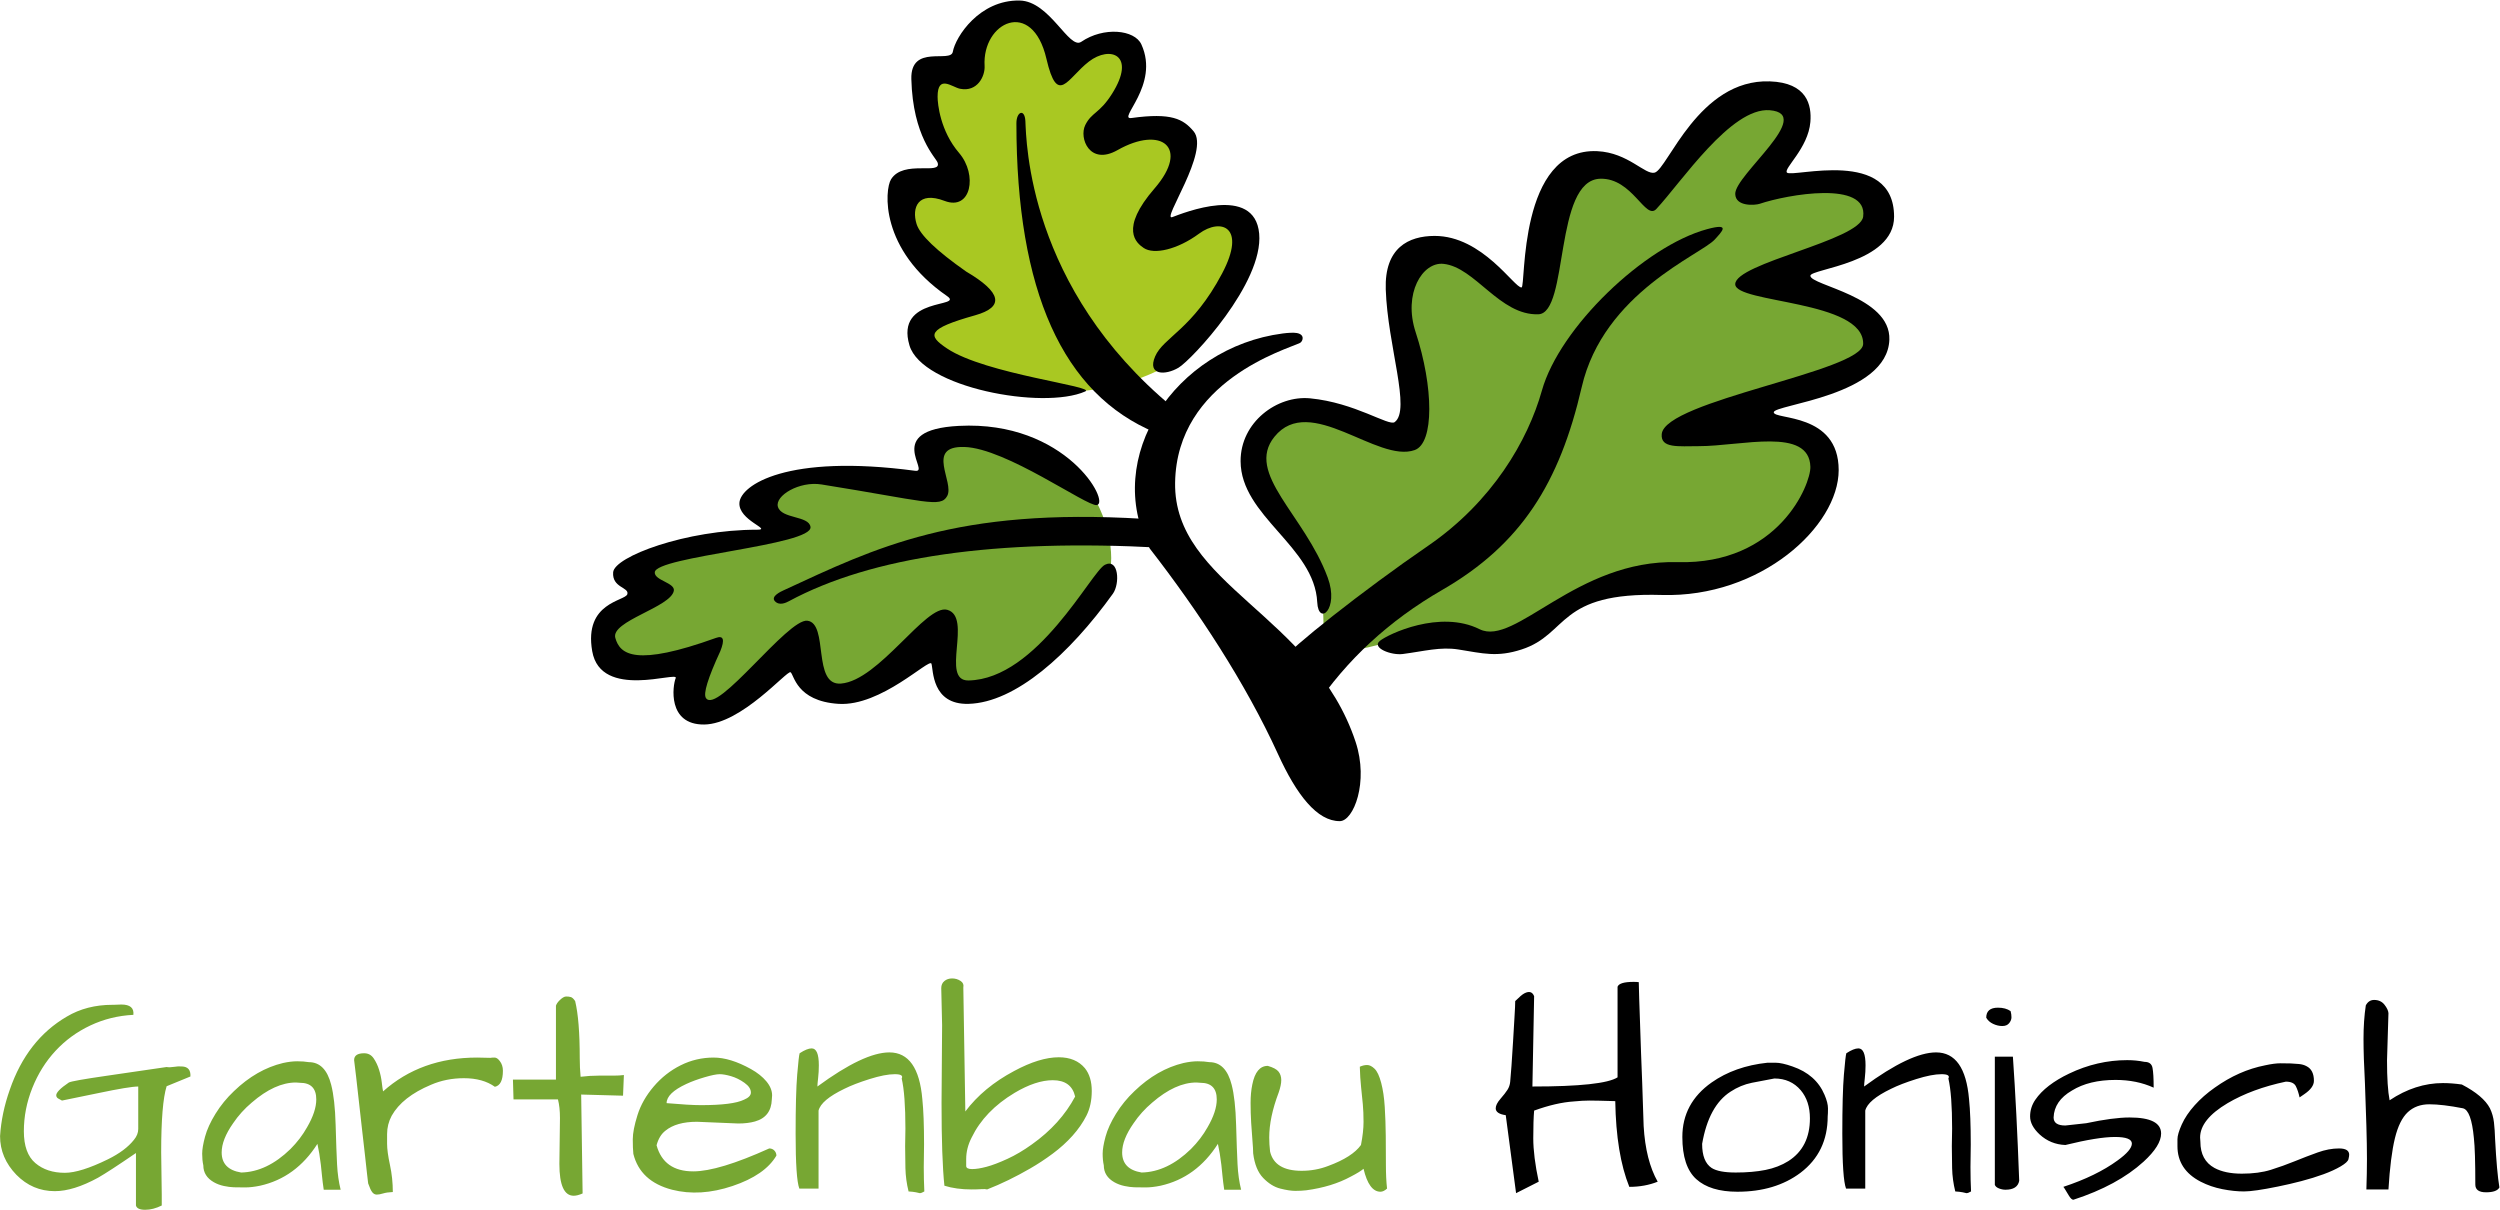
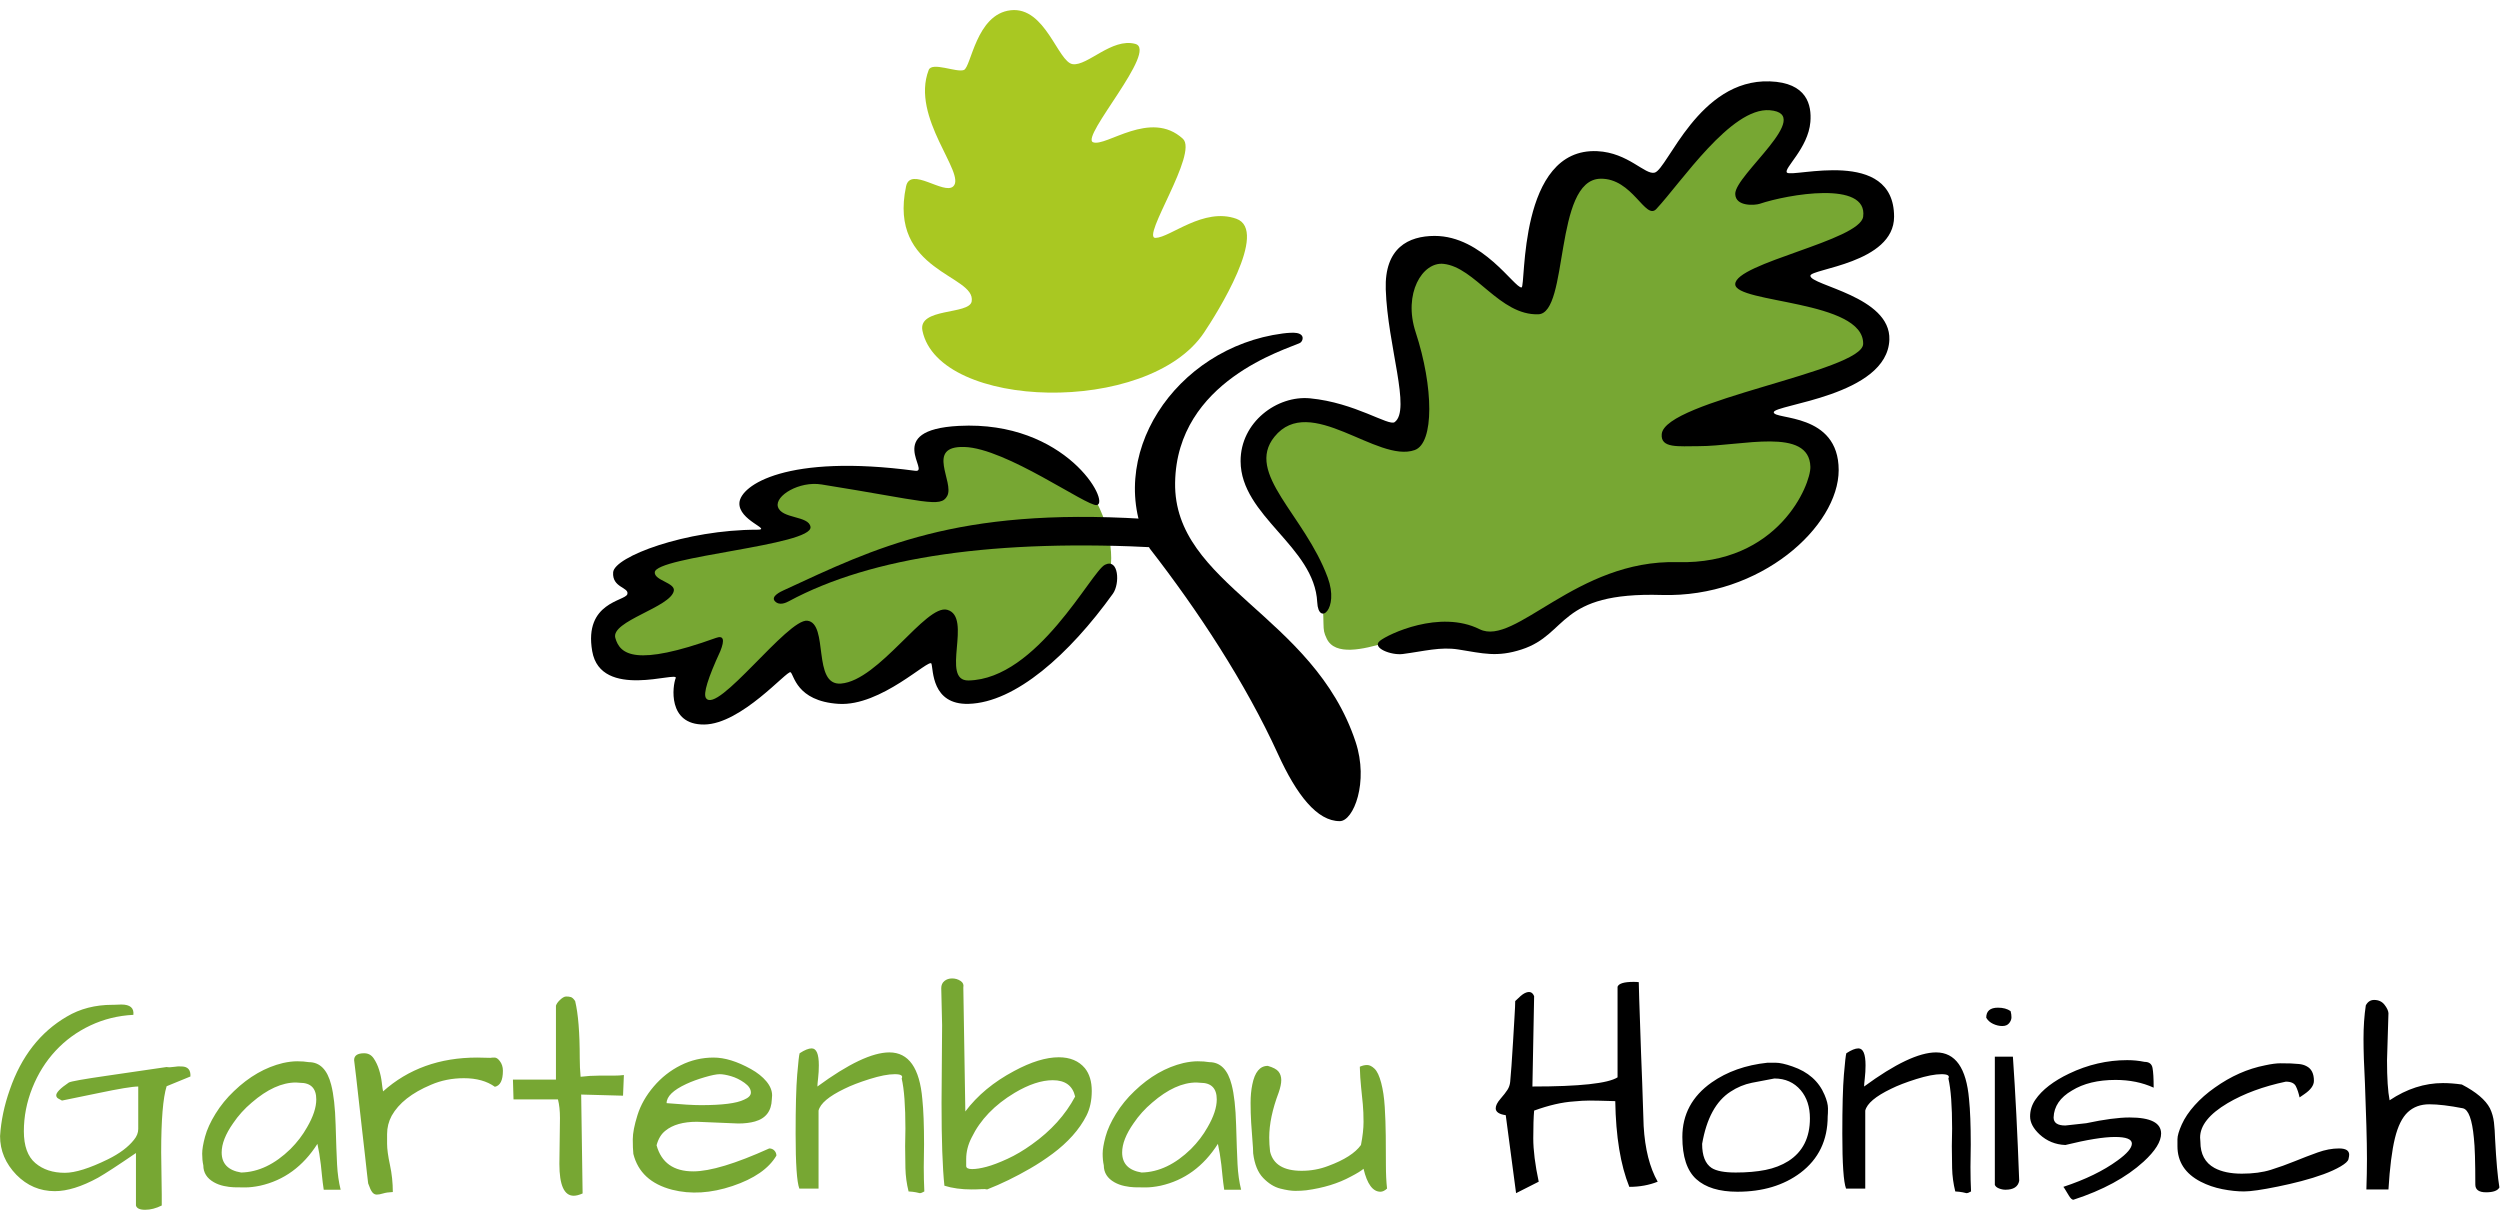
<svg xmlns="http://www.w3.org/2000/svg" width="1601px" height="775px" viewBox="0 0 1601 775" version="1.1">
  <title>logo</title>
  <desc>Created with Sketch.</desc>
  <defs />
  <g id="Page-1" stroke="none" stroke-width="1" fill="none" fill-rule="evenodd">
    <g id="logo" transform="translate(-4, 0)">
      <g id="leaf" transform="translate(382, 0)">
        <g id="leaf-left" transform="translate(0, 272)">
          <path d="M331.5,68.918 C324.333,39.251 304.667,20.918 272.5,13.918 C224.25,3.418 218.026,8.696 218.026,19.946 C218.026,31.196 230.276,44.696 205.526,39.946 C180.776,35.196 127.831,21.756 109.026,48.946 C99.758,62.348 125.109,57.38 124.377,66.979 C123.646,76.577 17.668,69.715 34.877,106.219 C39.002,114.969 5.877,126.719 7.877,139.969 C9.877,153.219 41.72,160.407 68.502,149.1 C90.127,139.969 44.306,175.196 64.295,180.946 C84.284,186.696 128.284,133.696 135.534,137.446 C142.784,141.196 129.784,171.446 158.534,170.946 C187.284,170.446 214.534,130.696 224.284,131.696 C234.034,132.696 217.108,171.762 238.284,170.946 C273.263,169.6 327.266,112.936 331.5,99.686 C334.323,90.852 334.323,80.596 331.5,68.918 Z" id="Path-8" fill="#77A733" />
          <path d="M334.685,108.234 C306.808,147.036 272.26,177.943 242.254,178.75 C218.493,179.389 219.743,156.77 218.493,153.01 C217.243,149.25 186.243,180.5 158.993,178.75 C131.743,177 130.503,159.769 128.243,158.5 C125.983,157.231 96.733,191.731 72.983,191.981 C49.233,192.231 52.744,166.972 54.733,162.231 C56.723,157.491 6.723,176.491 1.251,145.01 C-4.221,113.528 22.49,113 23.751,108.5 C25.012,104 13.9,104.491 14.656,94.5 C15.411,84.509 61.133,67.221 107.001,67.221 C116.661,67.221 94.772,61.239 95.522,49.989 C96.272,38.739 125.86,18.504 208.022,29.489 C218.493,30.889 187.021,3.298 236.022,0.739 C304.781,-2.852 333.378,50.123 324.36,51.458 C317.942,52.409 266.285,14.996 239.522,14.239 C214.41,13.529 233.414,36.783 228.58,45.648 C224.355,53.397 214.605,48.888 148.051,38.239 C133.848,35.967 118.169,45.483 120.159,52.489 C122.409,60.413 139.975,58.102 141.044,65.418 C142.778,77.293 41.876,84.298 41.312,94.5 C41.019,99.784 54.535,101.184 53.51,106.4 C51.443,116.916 13.043,125.748 16.043,136.508 C19.043,147.268 29.102,155.042 80.533,136.508 C85.341,134.775 86.258,137.609 83.283,145.01 C75.339,162.229 72.271,172.229 74.08,175.01 C81.25,186.034 126.537,123.907 139.069,125.51 C152.875,127.275 141.962,167.277 160.58,165.76 C184.996,163.771 214.889,114.769 228.58,118.51 C245.125,123.03 223.931,164.13 242.254,163.771 C286.375,162.905 320.81,94.046 329.622,89.671 C338.435,85.296 339.31,101.796 334.685,108.234 Z" id="Path-6" fill="#000000" />
        </g>
        <g id="leaf-top" transform="translate(190, 0)">
          <path d="M203,213.106 C211.208,200.889 244.758,147.599 223.758,140.099 C202.758,132.599 181.5,152.106 172,152.356 C162.5,152.606 199.595,98.108 189.5,88.856 C168.758,69.849 140.239,94.346 131.989,91.096 C123.739,87.846 174.008,32.099 159.008,28.099 C144.008,24.099 128.5,42.346 118.989,41.096 C109.479,39.846 101.508,4.067 79.247,6.567 C56.986,9.067 53.979,43.088 49.229,44.838 C44.479,46.588 28.827,39.384 26.729,44.838 C15.008,75.299 50.92,111.263 42.479,119.338 C36.508,125.049 15.008,106.28 12.247,119.338 C0.635,174.258 57.191,175.907 54.258,193.03 C52.769,201.723 19.643,196.893 22.747,211.838 C33.276,262.538 167.266,266.299 203,213.106 Z" id="Path-9" fill="#A9C822" />
-           <path d="M126.989,250.682 C134.289,247.452 63.07,239.627 38.5,223.173 C26.024,214.818 25.203,210.712 56.5,201.904 C75.36,196.597 73.443,187.267 50.75,173.915 C31.73,160.594 21.137,150.434 18.971,143.434 C15.721,132.934 19.934,122.165 36.934,128.665 C53.934,135.165 58.184,111.934 46.184,97.934 C34.184,83.934 32.434,66.654 32.434,61.915 C32.434,47.465 41.715,55.81 46.784,56.84 C58.036,59.128 62.911,48.594 62.536,42.219 C60.887,14.194 93.03,-1.531 102.136,37.657 C109.256,68.302 115.476,50.136 129.326,39.434 C142.843,28.99 160.034,34.965 144.064,60.187 C136.071,72.811 131.09,71.807 126.989,80.126 C122.889,88.445 129.821,106.249 147.663,96.128 C175.709,80.22 194.163,94.378 171.413,120.628 C148.663,146.878 159.814,155.674 164.432,158.802 C171.021,163.264 186.093,159.803 199.895,149.617 C213.696,139.431 230.579,144.935 214.645,175.117 C195.701,210.999 177,216.018 171.75,228.247 C166.5,240.475 178.356,240.472 186.731,235.472 C195.106,230.472 241.266,181.286 238.379,149.617 C235.479,117.802 189.513,136.524 182.763,139.034 C175.376,141.78 207.108,96.759 196.373,84.07 C189.693,76.175 182.193,72.055 156.645,75.57 C147.009,76.896 174.935,54.682 162.939,28.437 C158.613,18.97 138.778,16.973 124.439,26.77 C116.644,32.096 104.358,0.71 84.996,0.334 C59.246,-0.166 43.914,23.541 42.179,33.176 C40.837,40.63 15.048,28.001 15.621,50.609 C16.559,87.628 31.317,100.854 32.434,104.109 C35.293,112.443 10.567,101.989 2.61,114.859 C-1.457,121.438 -4.802,159.719 38.5,189.609 C49.659,197.312 5.066,189.603 14.418,221.178 C22.418,248.188 99.916,262.66 126.989,250.682 Z" id="Path-5" fill="#000000" />
        </g>
        <g id="leaf-right" transform="translate(416, 52)">
          <path d="M55.669,357.055 C61.016,368.168 79.039,363.798 93.164,359.683 C106.446,355.813 148.717,357.581 165.209,357.055 C200.459,355.93 185.776,322.759 277.526,322.259 C369.276,321.759 379.664,254.012 379.776,247.259 C380.31,215.346 320.078,223.596 320.276,216.759 C320.516,208.509 413.776,191.846 413.776,163.836 C413.776,145.835 352.276,134.317 351.276,127.509 C349.419,114.866 414.248,99.753 413.776,85.259 C413.078,63.817 367.276,57.259 335.026,67.259 C302.776,77.259 386.078,26.307 352.276,9.259 C316.503,-8.784 269.545,68.509 265.795,69.009 C262.045,69.509 248.584,50.759 227.545,53.259 C187.078,58.067 195.52,137.953 191.078,140.067 C178.372,146.115 144.396,106.717 124.328,108.067 C86.361,110.623 114.045,206.52 107.045,226.02 C100.045,245.52 48.767,191.518 26.045,213.52 C-19.435,257.557 49.978,299.98 51.697,317.461 C55.064,351.709 51.958,349.342 55.669,357.055 Z" id="Path-10" fill="#77A733" />
          <path d="M49.558,333.683 C47.805,297.904 0.581,278.635 0.473,243.32 C0.396,218.355 23.882,201.051 44.983,203.089 C73.826,205.875 95.342,221.091 99.136,218.329 C109.762,210.592 94.61,169.38 93.436,133.32 C92.564,106.581 108.158,99.122 124.667,99.081 C155.43,99.005 175.92,132.601 180.417,132.081 C183.241,131.755 178.078,42.383 228.928,44.81 C248.735,45.755 259.524,60.255 265.678,58.55 C273.98,56.25 293.859,-1.463 339.339,0.104 C363.285,0.928 366.248,15.29 365.367,26.104 C363.992,42.979 347.84,56.106 350.395,58.55 C353.98,61.98 418.969,42.082 418.969,86.778 C418.969,116.604 365.388,120.123 365.367,124.582 C365.336,130.821 416.944,137.783 415.951,165.541 C414.66,201.625 341.909,207.038 341.909,212.02 C341.909,217.001 383.488,212.02 383.488,249.041 C383.488,285.029 333.582,330.918 270.169,329.02 C202.98,327.008 210.75,354.092 180.417,363.923 C164.668,369.028 155.862,366.459 139.914,363.923 C128.461,362.102 118.082,365.031 104.342,366.83 C96.885,367.806 84.251,362.834 89.626,358.45 C95.001,354.065 128.164,338.298 153.53,350.947 C176.291,362.297 215.501,306.246 280.251,307.996 C345.001,309.746 365.637,258.15 365.367,247.01 C364.742,221.241 321.126,233.723 293.919,233.723 C280.876,233.723 269.328,235.253 270.169,225.991 C272.121,204.486 398.808,185.858 399.169,168.252 C399.746,140.111 317.123,142.308 317.246,129.977 C317.38,116.477 397.101,101.99 399.169,86.778 C402.355,63.338 350.499,72.581 332.93,78.508 C330.084,79.468 317.413,80.537 317.246,72.204 C317.001,60.034 368.464,20.964 339.339,18.589 C314.594,16.571 282.688,64.725 266.714,81.839 C259.714,89.339 251.486,61.941 230.834,62.459 C200.959,63.209 210.818,148.579 191.18,149.268 C166.423,150.136 150.691,119.1 130.43,116.972 C116.953,115.557 104.448,135.97 112.578,160.732 C124.142,195.954 124.502,231.708 112.011,236.204 C88.088,244.813 44.918,199.5 22.147,227.713 C3.192,251.198 41.419,277.567 56.289,317.923 C63.761,338.202 50.312,349.091 49.558,333.683 Z" id="Path-7" fill="#000000" />
        </g>
        <g id="base" transform="translate(117, 72)" fill="#000000">
          <path d="M363.062,453.856 C348.512,453.979 335.372,437.076 323.504,411.078 C302.504,365.078 272.012,318.807 241.31,279.286 C210.81,221.016 257.504,150.557 326.463,141.557 C329.768,141.125 333.436,140.893 335.496,141.27 C341.047,142.288 339.214,146.768 337.541,147.594 C329.127,151.75 258.578,171.631 257.541,237.094 C256.504,302.557 346.125,321.594 373.125,403.094 C381.686,428.935 371.77,453.782 363.062,453.856 Z" id="Path" />
          <path d="M248.479,278.75 C142.736,273.003 63.319,284.419 10.229,313 C8.493,313.934 4.13,316.13 1.245,313 C-1.641,309.87 5.209,306.775 6.842,306.02 C65.827,278.75 117.247,253.008 237.218,260.258 C241.063,265.924 244.817,272.089 248.479,278.75 Z" id="Path-2" />
-           <path d="M244.989,205.028 C185.6,180.449 155.906,114.419 155.906,6.938 C155.906,-0.664 161.252,-2.61 161.658,5.565 C162.286,18.189 163.297,112.271 256.258,188.989 C253.758,194.482 250.002,199.828 244.989,205.028 Z" id="Path-3" />
-           <path d="M346.814,381.205 C367.436,350.484 394.649,325.373 428.452,305.873 C479.157,276.623 503.712,237.408 517.934,175.884 C531.941,115.283 594.458,91.078 603.202,81.313 C607.699,76.292 613.709,70.549 598.199,74.764 C558.173,85.642 503.777,137.684 492.426,178.131 C483.443,210.137 460.636,249.381 419.404,277.631 C378.173,305.881 329.814,344.205 326.814,350.205 C324.814,354.205 331.481,364.538 346.814,381.205 Z" id="Path-4" />
        </g>
      </g>
      <g id="text" transform="translate(0, 629)">
        <path d="M91.062,142.996 L91.062,109.398 C79.435,117.354 71.357,122.617 66.828,125.188 C56.302,130.94 47.061,133.816 39.105,133.816 C29.559,133.816 21.358,130.328 14.504,123.352 C7.527,116.13 4.039,107.869 4.039,98.566 C4.651,88.775 6.732,78.861 10.281,68.824 C17.625,47.527 29.803,31.922 46.816,22.008 C55.262,16.99 64.992,14.48 76.008,14.48 L76.742,14.48 L81.699,14.297 C87.329,14.297 89.9,16.5 89.41,20.906 C79.618,21.396 70.439,23.66 61.871,27.699 C53.303,31.738 45.868,37.154 39.564,43.947 C33.261,50.74 28.304,58.665 24.693,67.723 C21.083,76.78 19.277,86.021 19.277,95.445 C19.277,104.87 21.725,111.663 26.621,115.824 C31.517,119.986 37.82,122.066 45.531,122.066 C52.141,122.066 61.32,119.19 73.07,113.438 C80.536,109.766 86.105,105.604 89.777,100.953 C91.613,98.75 92.531,96.424 92.531,93.977 L92.531,66.805 C88.859,66.805 80.322,68.212 66.92,71.027 C53.518,73.842 45.776,75.434 43.695,75.801 C43.083,75.434 42.349,75.036 41.492,74.607 C40.635,74.179 40.146,73.536 40.023,72.68 C39.779,70.844 42.471,68.029 48.102,64.234 C49.448,63.5 57.526,62.062 72.336,59.92 C87.146,57.778 96.57,56.401 100.609,55.789 C104.648,55.177 108.014,54.688 110.707,54.32 C111.931,54.565 113.461,54.535 115.297,54.229 C117.133,53.923 118.846,53.831 120.438,53.953 C124.354,54.076 126.19,56.217 125.945,60.379 L110.707,66.621 C108.381,74.087 107.219,88.163 107.219,108.848 L107.586,136.203 L107.586,142.996 C103.914,144.832 100.365,145.75 96.938,145.75 C93.51,145.75 91.552,144.832 91.062,142.996 Z M207.277,103.523 C198.098,117.966 185.858,126.901 170.559,130.328 C167.009,131.063 163.796,131.43 160.92,131.43 C158.044,131.43 155.657,131.399 153.76,131.338 C151.863,131.277 149.751,131.001 147.426,130.512 C145.1,130.022 142.958,129.227 141,128.125 C136.471,125.555 134.207,121.944 134.207,117.293 C133.717,115.09 133.473,112.611 133.473,109.857 C133.473,107.104 134.085,103.462 135.309,98.934 C136.533,94.405 138.766,89.509 142.01,84.246 C145.253,78.983 149.2,74.148 153.852,69.742 C163.521,60.44 173.986,54.443 185.246,51.75 C188.551,51.016 191.58,50.648 194.334,50.648 C197.088,50.648 199.566,50.832 201.77,51.199 C208.869,51.199 213.642,56.034 216.09,65.703 C217.681,71.823 218.63,80.36 218.936,91.314 C219.242,102.269 219.548,110.714 219.854,116.65 C220.16,122.587 220.924,128.003 222.148,132.898 L211.316,132.898 C210.827,129.594 210.46,126.656 210.215,124.086 C209.97,121.516 209.725,119.129 209.48,116.926 C208.868,111.785 208.134,107.318 207.277,103.523 Z M206.543,75.066 C206.543,67.967 203.055,64.418 196.078,64.418 C195.221,64.296 194.365,64.234 193.508,64.234 C184.573,64.234 175.148,68.518 165.234,77.086 C160.583,81.003 156.605,85.409 153.301,90.305 C148.405,97.281 145.957,103.523 145.957,109.031 C145.957,116.253 150.118,120.536 158.441,121.883 C169.457,121.638 179.983,116.62 190.02,106.828 C194.303,102.544 197.853,97.893 200.668,92.875 C204.585,86.143 206.543,80.207 206.543,75.066 Z M320.922,66.988 C315.781,63.316 309.172,61.48 301.094,61.48 C293.505,61.48 286.467,62.888 279.98,65.703 C267.741,70.844 259.357,77.453 254.828,85.531 C252.87,89.203 251.891,93.12 251.891,97.281 L251.891,103.432 C251.891,106.798 252.503,111.326 253.727,117.018 C254.951,122.709 255.562,128.492 255.562,134.367 C252.992,134.49 250.911,134.796 249.32,135.285 C247.729,135.775 246.383,136.02 245.281,136.02 C244.18,136.02 243.231,135.53 242.436,134.551 C241.64,133.572 240.753,131.674 239.773,128.859 C239.651,128.125 239.406,126.044 239.039,122.617 C238.672,119.19 238.213,115.029 237.662,110.133 C237.111,105.237 236.499,99.882 235.826,94.068 C235.153,88.255 234.51,82.533 233.898,76.902 C232.552,64.663 231.512,55.667 230.777,49.914 C230.777,46.977 232.919,45.508 237.203,45.508 C239.773,45.508 241.793,46.579 243.262,48.721 C244.73,50.863 245.893,53.311 246.75,56.064 C247.607,58.818 248.188,61.542 248.494,64.234 C248.8,66.927 249.076,68.824 249.32,69.926 C265.477,55.483 285.549,48.262 309.539,48.262 C312.232,48.262 315.047,48.323 317.984,48.445 C318.719,48.323 319.637,48.262 320.738,48.262 C321.84,48.262 322.941,48.996 324.043,50.465 C325.389,52.178 326.062,54.259 326.062,56.707 C326.062,62.827 324.349,66.254 320.922,66.988 Z M362.23,116.375 L362.598,87 C362.598,82.349 362.169,78.371 361.312,75.066 L332.855,75.066 L332.488,62.398 L360.027,62.398 L360.027,15.031 C360.395,13.93 361.129,12.828 362.23,11.727 C363.944,10.013 365.382,9.156 366.545,9.156 C367.708,9.156 368.717,9.279 369.574,9.523 C370.431,9.768 371.349,10.625 372.328,12.094 C374.286,20.172 375.266,32.35 375.266,48.629 C375.266,52.668 375.449,56.646 375.816,60.562 C379.733,60.073 383.65,59.828 387.566,59.828 L397.113,59.828 C399.439,59.828 401.581,59.706 403.539,59.461 L402.988,72.68 L376.184,71.945 L377.102,135.285 C374.898,136.264 373.001,136.754 371.41,136.754 C365.29,136.754 362.23,129.961 362.23,116.375 Z M447.969,121.148 C458.74,121.148 474.957,116.253 496.621,106.461 C497.967,106.461 499.069,106.92 499.926,107.838 C500.783,108.756 501.211,109.827 501.211,111.051 C496.315,119.374 486.952,125.861 473.121,130.512 C459.29,135.163 446.378,135.958 434.383,132.898 C420.797,129.349 412.535,121.699 409.598,109.949 C409.353,107.624 409.23,104.503 409.23,100.586 C409.23,96.669 410.24,91.498 412.26,85.072 C414.279,78.646 417.737,72.557 422.633,66.805 C427.529,61.052 433.281,56.523 439.891,53.219 C446.5,49.914 453.538,48.262 461.004,48.262 C468.103,48.262 476.059,50.71 484.871,55.605 C489.033,57.931 492.337,60.562 494.785,63.5 C497.233,66.438 498.457,69.436 498.457,72.496 C498.457,73.353 498.396,74.21 498.273,75.066 C498.029,82.533 494.418,87.245 487.441,89.203 C484.381,90.06 480.832,90.488 476.793,90.488 L450.355,89.387 C441.543,89.387 434.811,91.284 430.16,95.078 C427.467,97.159 425.57,100.28 424.469,104.441 C427.529,115.579 435.362,121.148 447.969,121.148 Z M480.74,64.418 C477.986,62.46 475.141,61.052 472.203,60.195 C469.266,59.339 466.818,58.91 464.859,58.91 C462.901,58.91 459.719,59.553 455.312,60.838 C450.906,62.123 446.99,63.561 443.562,65.152 C435.117,69.069 430.895,73.169 430.895,77.453 C440.686,78.31 448.03,78.738 452.926,78.738 C466.512,78.738 475.691,77.576 480.465,75.25 C483.402,74.026 484.871,72.496 484.871,70.66 C484.871,68.457 483.494,66.376 480.74,64.418 Z M583.828,93.793 C583.828,79.228 583.033,68.518 581.441,61.664 C582.421,59.828 580.952,58.91 577.035,58.91 C572.874,58.91 567.488,59.951 560.879,62.031 C554.269,64.112 548.884,66.193 544.723,68.273 C534.809,73.047 529.301,77.698 528.199,82.227 L528.199,132.164 L515.898,132.164 C514.307,128.003 513.512,116.314 513.512,97.098 C513.512,79.962 513.848,67.356 514.521,59.277 C515.195,51.199 515.715,46.609 516.082,45.508 C519.264,43.427 521.835,42.387 523.793,42.387 C526.853,42.387 528.383,45.997 528.383,53.219 C528.383,56.034 528.23,58.757 527.924,61.389 C527.618,64.02 527.465,65.826 527.465,66.805 C547.293,52.24 562.654,44.957 573.547,44.957 C585.909,44.957 592.947,54.932 594.66,74.883 C595.395,81.859 595.762,91.529 595.762,103.891 L595.578,118.395 C595.578,123.78 595.701,128.982 595.945,134 C594.721,134.734 593.742,135.102 593.008,135.102 C592.641,134.979 591.845,134.796 590.621,134.551 C589.397,134.306 587.806,134.122 585.848,134 C584.624,129.104 583.951,124.117 583.828,119.037 C583.706,113.958 583.645,109.276 583.645,104.992 L583.828,93.793 Z M607.328,27.516 L606.777,3.832 C606.777,1.874 607.451,0.344 608.797,-0.758 C610.143,-1.859 611.796,-2.41 613.754,-2.41 C615.712,-2.41 617.487,-1.89 619.078,-0.85 C620.669,0.191 621.281,1.629 620.914,3.465 L622.199,82.777 C629.91,72.496 640.314,63.867 653.41,56.891 C664.303,51.016 673.85,48.078 682.051,48.078 C689.272,48.078 694.841,50.404 698.758,55.055 C701.695,58.727 703.164,63.592 703.164,69.65 C703.164,75.709 702.032,80.972 699.768,85.439 C697.503,89.907 694.535,94.191 690.863,98.291 C687.191,102.391 682.969,106.216 678.195,109.766 C673.422,113.315 668.587,116.497 663.691,119.312 C654.389,124.698 645.21,129.165 636.152,132.715 C635.418,132.47 634.194,132.409 632.48,132.531 C630.767,132.654 628.686,132.715 626.238,132.715 C619.629,132.715 613.815,131.919 608.797,130.328 C607.573,118.7 606.961,101.014 606.961,77.27 L607.328,27.516 Z M622.75,117.66 C622.75,119.007 624.005,119.68 626.514,119.68 C629.023,119.68 632.113,119.19 635.785,118.211 C639.457,117.232 643.894,115.549 649.096,113.162 C654.298,110.775 659.53,107.685 664.793,103.891 C677.033,95.2 686.273,84.981 692.516,73.23 C690.924,66.254 686.151,62.766 678.195,62.766 C670.974,62.766 662.835,65.458 653.777,70.844 C640.926,78.555 631.746,88.102 626.238,99.484 C623.913,104.013 622.75,108.603 622.75,113.254 L622.75,117.66 Z M783.945,103.523 C774.766,117.966 762.526,126.901 747.227,130.328 C743.677,131.063 740.464,131.43 737.588,131.43 C734.712,131.43 732.325,131.399 730.428,131.338 C728.531,131.277 726.419,131.001 724.094,130.512 C721.768,130.022 719.626,129.227 717.668,128.125 C713.139,125.555 710.875,121.944 710.875,117.293 C710.385,115.09 710.141,112.611 710.141,109.857 C710.141,107.104 710.753,103.462 711.977,98.934 C713.201,94.405 715.434,89.509 718.678,84.246 C721.921,78.983 725.868,74.148 730.52,69.742 C740.189,60.44 750.654,54.443 761.914,51.75 C765.219,51.016 768.248,50.648 771.002,50.648 C773.756,50.648 776.234,50.832 778.438,51.199 C785.536,51.199 790.31,56.034 792.758,65.703 C794.349,71.823 795.298,80.36 795.604,91.314 C795.91,102.269 796.215,110.714 796.521,116.65 C796.827,122.587 797.592,128.003 798.816,132.898 L787.984,132.898 C787.495,129.594 787.128,126.656 786.883,124.086 C786.638,121.516 786.393,119.129 786.148,116.926 C785.536,111.785 784.802,107.318 783.945,103.523 Z M783.211,75.066 C783.211,67.967 779.723,64.418 772.746,64.418 C771.889,64.296 771.033,64.234 770.176,64.234 C761.241,64.234 751.816,68.518 741.902,77.086 C737.251,81.003 733.273,85.409 729.969,90.305 C725.073,97.281 722.625,103.523 722.625,109.031 C722.625,116.253 726.786,120.536 735.109,121.883 C746.125,121.638 756.651,116.62 766.688,106.828 C770.971,102.544 774.521,97.893 777.336,92.875 C781.253,86.143 783.211,80.207 783.211,75.066 Z M806.527,109.582 C806.527,107.624 806.374,104.9 806.068,101.412 C805.762,97.924 805.487,94.099 805.242,89.938 C804.997,85.776 804.875,81.553 804.875,77.27 C804.875,72.986 805.242,69.069 805.977,65.52 C807.568,57.564 810.872,53.586 815.891,53.586 C819.318,54.565 821.613,55.789 822.775,57.258 C823.938,58.727 824.52,60.532 824.52,62.674 C824.52,64.816 823.969,67.478 822.867,70.66 C818.828,81.309 816.809,90.917 816.809,99.484 C816.809,102.299 816.992,105.298 817.359,108.48 C819.318,116.681 826.049,120.781 837.555,120.781 C843.552,120.781 849.243,119.741 854.629,117.66 C864.91,113.866 871.887,109.398 875.559,104.258 C876.66,98.628 877.211,93.701 877.211,89.479 C877.211,85.256 877.058,81.492 876.752,78.188 C876.446,74.883 876.079,71.242 875.65,67.264 C875.222,63.286 874.947,58.91 874.824,54.137 C876.415,53.402 877.976,53.035 879.506,53.035 C881.036,53.035 882.627,53.831 884.279,55.422 C885.932,57.013 887.339,60.012 888.502,64.418 C889.665,68.824 890.43,73.995 890.797,79.932 C891.164,85.868 891.378,92.018 891.439,98.383 C891.501,104.747 891.531,110.898 891.531,116.834 C891.531,122.77 891.776,127.88 892.266,132.164 C890.797,133.51 889.389,134.184 888.043,134.184 C883.147,134.184 879.536,129.288 877.211,119.496 C875.62,120.842 872.927,122.495 869.133,124.453 C861.055,128.859 851.508,131.797 840.492,133.266 C838.411,133.51 836.086,133.633 833.516,133.633 C830.945,133.633 827.732,133.143 823.877,132.164 C820.021,131.185 816.38,128.921 812.953,125.371 C809.526,121.822 807.384,116.559 806.527,109.582 Z" id="Gartenbau" fill="#77A733" />
        <path d="M986.457,82.227 C986.09,86.388 985.906,92.294 985.906,99.943 C985.906,107.593 987.069,116.865 989.395,127.758 L974.891,135.102 L968.281,85.164 C963.997,84.552 961.855,83.083 961.855,80.758 C961.855,79.044 962.865,77.025 964.885,74.699 C966.904,72.374 968.404,70.446 969.383,68.916 C970.362,67.386 970.943,65.673 971.127,63.775 C971.311,61.878 971.586,58.482 971.953,53.586 C972.32,48.69 972.657,43.488 972.963,37.98 C973.269,32.473 973.575,27.271 973.881,22.375 C974.187,17.479 974.34,14.052 974.34,12.094 C977.033,9.401 978.991,7.749 980.215,7.137 C983.275,5.546 985.355,6.158 986.457,8.973 L985.355,66.805 C1015.587,66.805 1033.763,64.846 1039.883,60.93 L1039.883,2.914 C1040.617,0.833 1044.044,-0.207 1050.164,-0.207 C1051.51,-0.207 1052.612,-0.146 1053.469,-0.023 C1053.469,2.302 1053.561,5.821 1053.744,10.533 C1053.928,15.245 1054.111,20.6 1054.295,26.598 C1054.479,32.595 1054.693,38.929 1054.938,45.6 C1055.182,52.27 1055.427,58.604 1055.672,64.602 C1056.039,77.086 1056.345,86.266 1056.59,92.141 C1057.447,106.828 1060.445,118.7 1065.586,127.758 C1060.078,129.961 1054.02,131.062 1047.41,131.062 C1041.78,117.109 1038.781,98.811 1038.414,76.168 C1030.336,75.923 1024.828,75.801 1021.891,75.801 C1018.953,75.801 1015.648,75.984 1011.977,76.352 C1004.388,76.841 995.882,78.799 986.457,82.227 Z M1081.375,99.117 C1081.375,84.674 1087.617,73.047 1100.102,64.234 C1110.016,57.258 1121.949,53.035 1135.902,51.566 L1141.043,51.566 C1143.736,51.566 1147.346,52.362 1151.875,53.953 C1161.912,57.38 1168.766,63.439 1172.438,72.129 C1173.906,75.556 1174.641,78.463 1174.641,80.85 C1174.641,83.236 1174.579,84.919 1174.457,85.898 C1174.457,101.198 1168.643,113.254 1157.016,122.066 C1146.245,130.145 1132.781,134.184 1116.625,134.184 C1104.997,134.184 1096.216,131.491 1090.279,126.105 C1084.343,120.72 1081.375,111.724 1081.375,99.117 Z M1094.043,103.523 C1094.043,111.112 1096.062,116.253 1100.102,118.945 C1103.161,120.904 1108.302,121.883 1115.523,121.883 C1122.745,121.883 1129.109,121.332 1134.617,120.23 C1140.125,119.129 1145.021,117.232 1149.305,114.539 C1158.484,108.664 1163.074,99.546 1163.074,87.184 C1163.074,79.84 1161.116,73.842 1157.199,69.191 C1152.915,64.173 1147.285,61.664 1140.309,61.664 C1135.535,62.521 1130.731,63.439 1125.896,64.418 C1121.062,65.397 1116.503,67.294 1112.219,70.109 C1102.917,76.107 1096.858,87.245 1094.043,103.523 Z M1254.137,93.793 C1254.137,79.228 1253.341,68.518 1251.75,61.664 C1252.729,59.828 1251.26,58.91 1247.344,58.91 C1243.182,58.91 1237.797,59.951 1231.188,62.031 C1224.578,64.112 1219.193,66.193 1215.031,68.273 C1205.117,73.047 1199.609,77.698 1198.508,82.227 L1198.508,132.164 L1186.207,132.164 C1184.616,128.003 1183.82,116.314 1183.82,97.098 C1183.82,79.962 1184.157,67.356 1184.83,59.277 C1185.503,51.199 1186.023,46.609 1186.391,45.508 C1189.573,43.427 1192.143,42.387 1194.102,42.387 C1197.161,42.387 1198.691,45.997 1198.691,53.219 C1198.691,56.034 1198.538,58.757 1198.232,61.389 C1197.926,64.02 1197.773,65.826 1197.773,66.805 C1217.602,52.24 1232.962,44.957 1243.855,44.957 C1256.218,44.957 1263.255,54.932 1264.969,74.883 C1265.703,81.859 1266.07,91.529 1266.07,103.891 L1265.887,118.395 C1265.887,123.78 1266.009,128.982 1266.254,134 C1265.03,134.734 1264.051,135.102 1263.316,135.102 C1262.949,134.979 1262.154,134.796 1260.93,134.551 C1259.706,134.306 1258.115,134.122 1256.156,134 C1254.932,129.104 1254.259,124.117 1254.137,119.037 C1254.014,113.958 1253.953,109.276 1253.953,104.992 L1254.137,93.793 Z M1293.059,47.711 C1294.65,70.599 1295.996,97.098 1297.098,127.207 C1296.363,131.001 1293.426,132.898 1288.285,132.898 C1286.939,132.898 1285.562,132.623 1284.154,132.072 C1282.747,131.521 1281.859,130.757 1281.492,129.777 L1281.492,47.711 L1293.059,47.711 Z M1275.984,22.742 C1275.984,18.458 1278.493,16.316 1283.512,16.316 C1286.816,16.316 1289.509,17.051 1291.59,18.52 C1291.957,19.866 1292.141,21.182 1292.141,22.467 C1292.141,23.752 1291.651,25.007 1290.672,26.23 C1289.693,27.454 1288.224,28.066 1286.266,28.066 C1284.307,28.066 1282.349,27.607 1280.391,26.689 C1278.432,25.771 1276.964,24.456 1275.984,22.742 Z M1367.781,86.633 C1381.245,86.633 1387.977,90.06 1387.977,96.914 C1387.977,102.055 1384.244,108.052 1376.777,114.906 C1365.639,125.065 1350.646,133.204 1331.797,139.324 C1330.94,139.324 1329.992,138.467 1328.951,136.754 C1327.911,135.04 1327.115,133.725 1326.564,132.807 C1326.014,131.889 1325.616,131.307 1325.371,131.062 C1339.447,126.411 1351.013,120.781 1360.07,114.172 C1366.19,109.766 1369.25,106.155 1369.25,103.34 C1369.25,100.525 1365.639,99.117 1358.418,99.117 C1351.197,99.117 1340.609,100.831 1326.656,104.258 C1320.292,104.013 1314.784,101.749 1310.133,97.465 C1306.094,93.671 1304.074,89.846 1304.074,85.99 C1304.074,82.135 1305.176,78.585 1307.379,75.342 C1309.582,72.098 1312.52,69.069 1316.191,66.254 C1319.863,63.439 1324.147,60.869 1329.043,58.543 C1341.038,52.79 1353.461,49.914 1366.312,49.914 C1370.107,49.914 1373.779,50.281 1377.328,51.016 C1380.266,51.016 1381.979,52.301 1382.469,54.871 C1382.958,57.441 1383.203,61.664 1383.203,67.539 C1375.982,64.234 1367.842,62.582 1358.785,62.582 C1347.525,62.582 1338.223,64.846 1330.879,69.375 C1323.29,73.781 1319.374,79.534 1319.129,86.633 C1319.129,90.06 1321.638,91.773 1326.656,91.773 L1340.059,90.305 C1351.564,87.857 1360.805,86.633 1367.781,86.633 Z M1473.623,114.631 C1478.58,112.611 1483.445,110.745 1488.219,109.031 C1492.992,107.318 1497.551,106.461 1501.896,106.461 C1506.242,106.461 1508.414,107.807 1508.414,110.5 C1508.414,111.112 1508.261,112.061 1507.955,113.346 C1507.649,114.631 1505.997,116.161 1502.998,117.936 C1499.999,119.71 1496.328,121.393 1491.982,122.984 C1487.637,124.576 1482.895,126.044 1477.754,127.391 C1472.613,128.737 1467.595,129.9 1462.699,130.879 C1452.54,132.96 1445.319,134 1441.035,134 C1436.751,134 1432.131,133.51 1427.174,132.531 C1422.217,131.552 1417.596,129.961 1413.312,127.758 C1403.398,122.617 1398.441,115.029 1398.441,104.992 L1398.441,100.586 C1398.441,98.383 1399.359,95.231 1401.195,91.131 C1403.031,87.031 1405.785,82.93 1409.457,78.83 C1413.129,74.73 1417.413,70.966 1422.309,67.539 C1432.59,60.195 1443.361,55.422 1454.621,53.219 C1458.538,52.362 1461.812,51.934 1464.443,51.934 C1467.075,51.934 1469.247,51.964 1470.961,52.025 C1472.674,52.087 1474.449,52.209 1476.285,52.393 C1478.121,52.576 1479.712,53.035 1481.059,53.77 C1484.241,55.361 1485.832,58.482 1485.832,63.133 C1485.832,66.07 1483.751,68.947 1479.59,71.762 C1478.488,72.496 1477.509,73.169 1476.652,73.781 C1476.04,70.966 1475.245,68.579 1474.266,66.621 C1473.286,64.663 1471.145,63.684 1467.84,63.684 C1453.397,66.744 1440.974,71.333 1430.57,77.453 C1418.82,84.43 1412.945,91.773 1412.945,99.484 C1412.945,100.341 1413.007,101.259 1413.129,102.238 C1413.129,110.072 1416.128,115.641 1422.125,118.945 C1426.654,121.393 1432.498,122.617 1439.658,122.617 C1446.818,122.617 1453.03,121.791 1458.293,120.139 C1463.556,118.486 1468.666,116.65 1473.623,114.631 Z M1604.617,131.43 C1603.516,133.51 1600.67,134.551 1596.08,134.551 C1591.49,134.551 1589.195,132.898 1589.195,129.594 C1589.195,115.151 1588.889,105.237 1588.277,99.852 C1587.176,87.979 1584.85,81.615 1581.301,80.758 C1572.488,79.044 1565.298,78.188 1559.729,78.188 C1554.159,78.188 1549.57,79.87 1545.959,83.236 C1542.348,86.602 1539.594,92.171 1537.697,99.943 C1535.8,107.716 1534.423,118.639 1533.566,132.715 L1519.43,132.715 C1519.674,125.738 1519.797,119.251 1519.797,113.254 C1519.797,107.256 1519.674,100.127 1519.43,91.865 C1519.185,83.603 1518.879,74.577 1518.512,64.785 C1517.9,53.525 1517.594,44.009 1517.594,36.236 C1517.594,28.464 1518.083,21.335 1519.062,14.848 C1520.286,12.522 1522.061,11.359 1524.387,11.359 C1527.202,11.359 1529.405,12.369 1530.996,14.389 C1532.587,16.408 1533.444,18.214 1533.566,19.805 L1532.648,50.098 C1532.648,61.481 1533.199,69.987 1534.301,75.617 C1545.316,68.273 1556.699,64.602 1568.449,64.602 C1572.244,64.602 1576.283,64.908 1580.566,65.52 C1589.746,70.293 1595.743,75.372 1598.559,80.758 C1599.905,83.573 1600.762,86.572 1601.129,89.754 C1601.496,92.936 1601.741,96.547 1601.863,100.586 C1602.598,114.539 1603.516,124.82 1604.617,131.43 Z" id="Honisch" fill="#000000" />
      </g>
    </g>
  </g>
</svg>